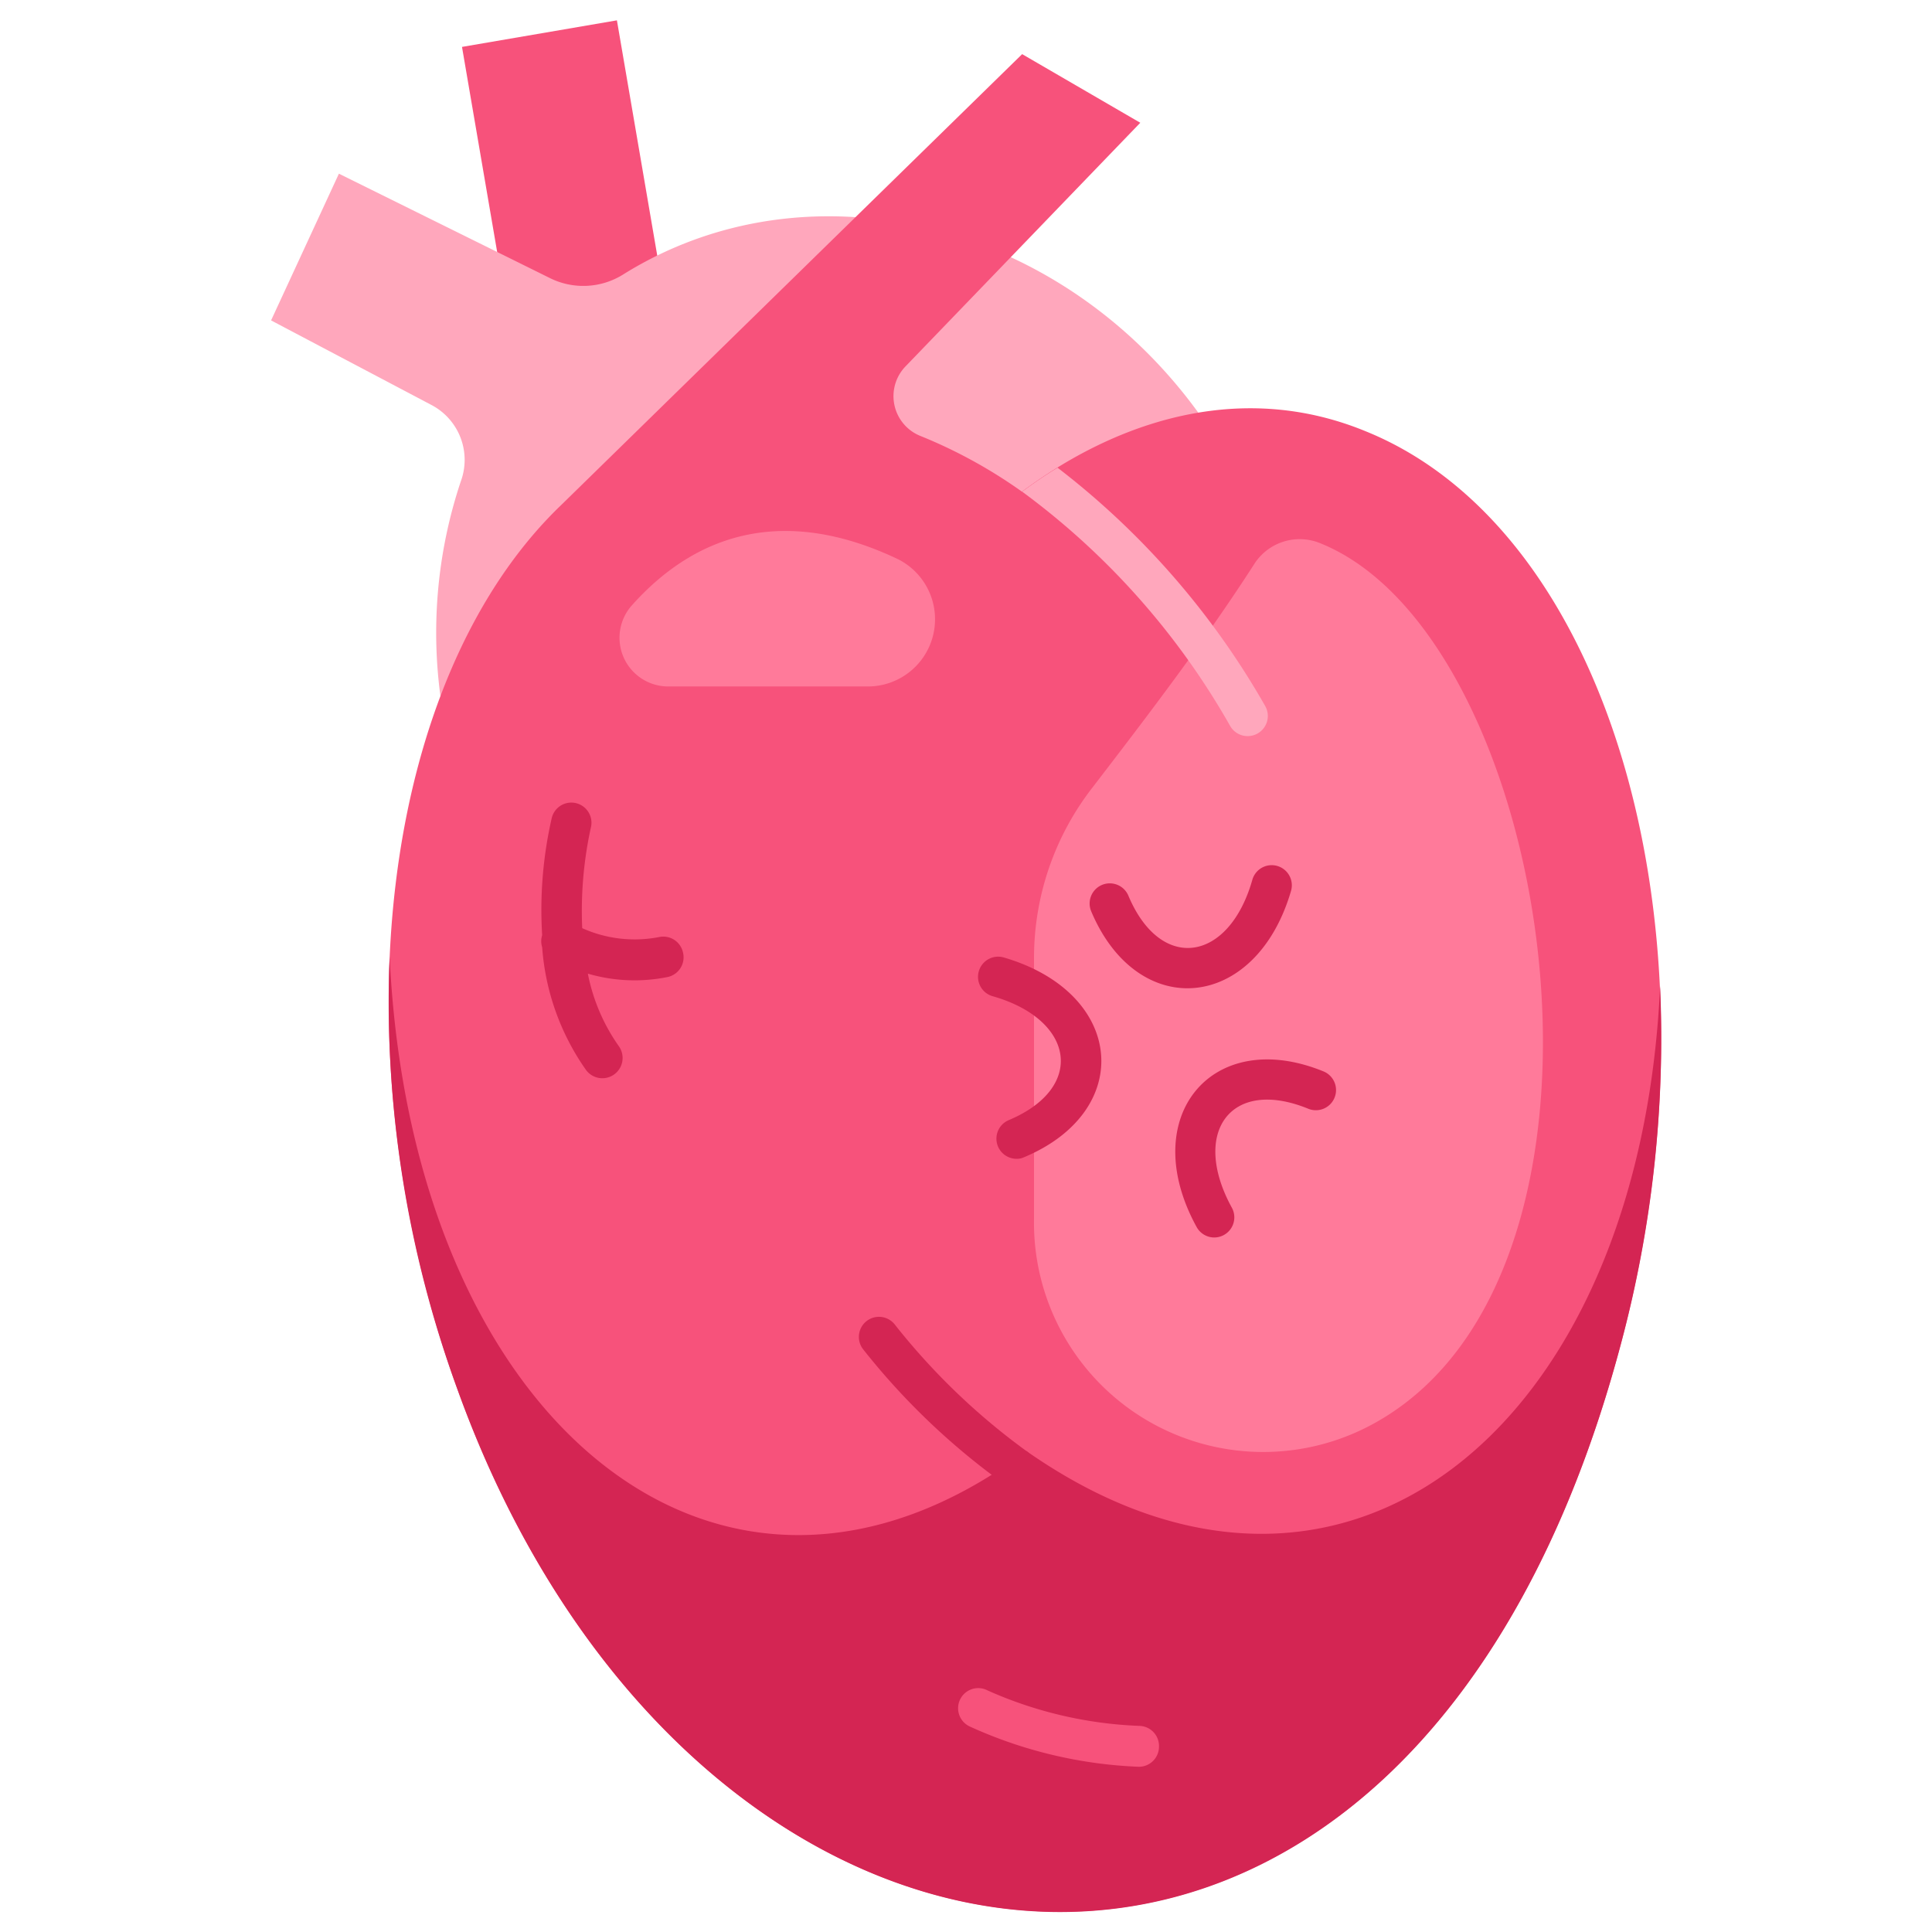
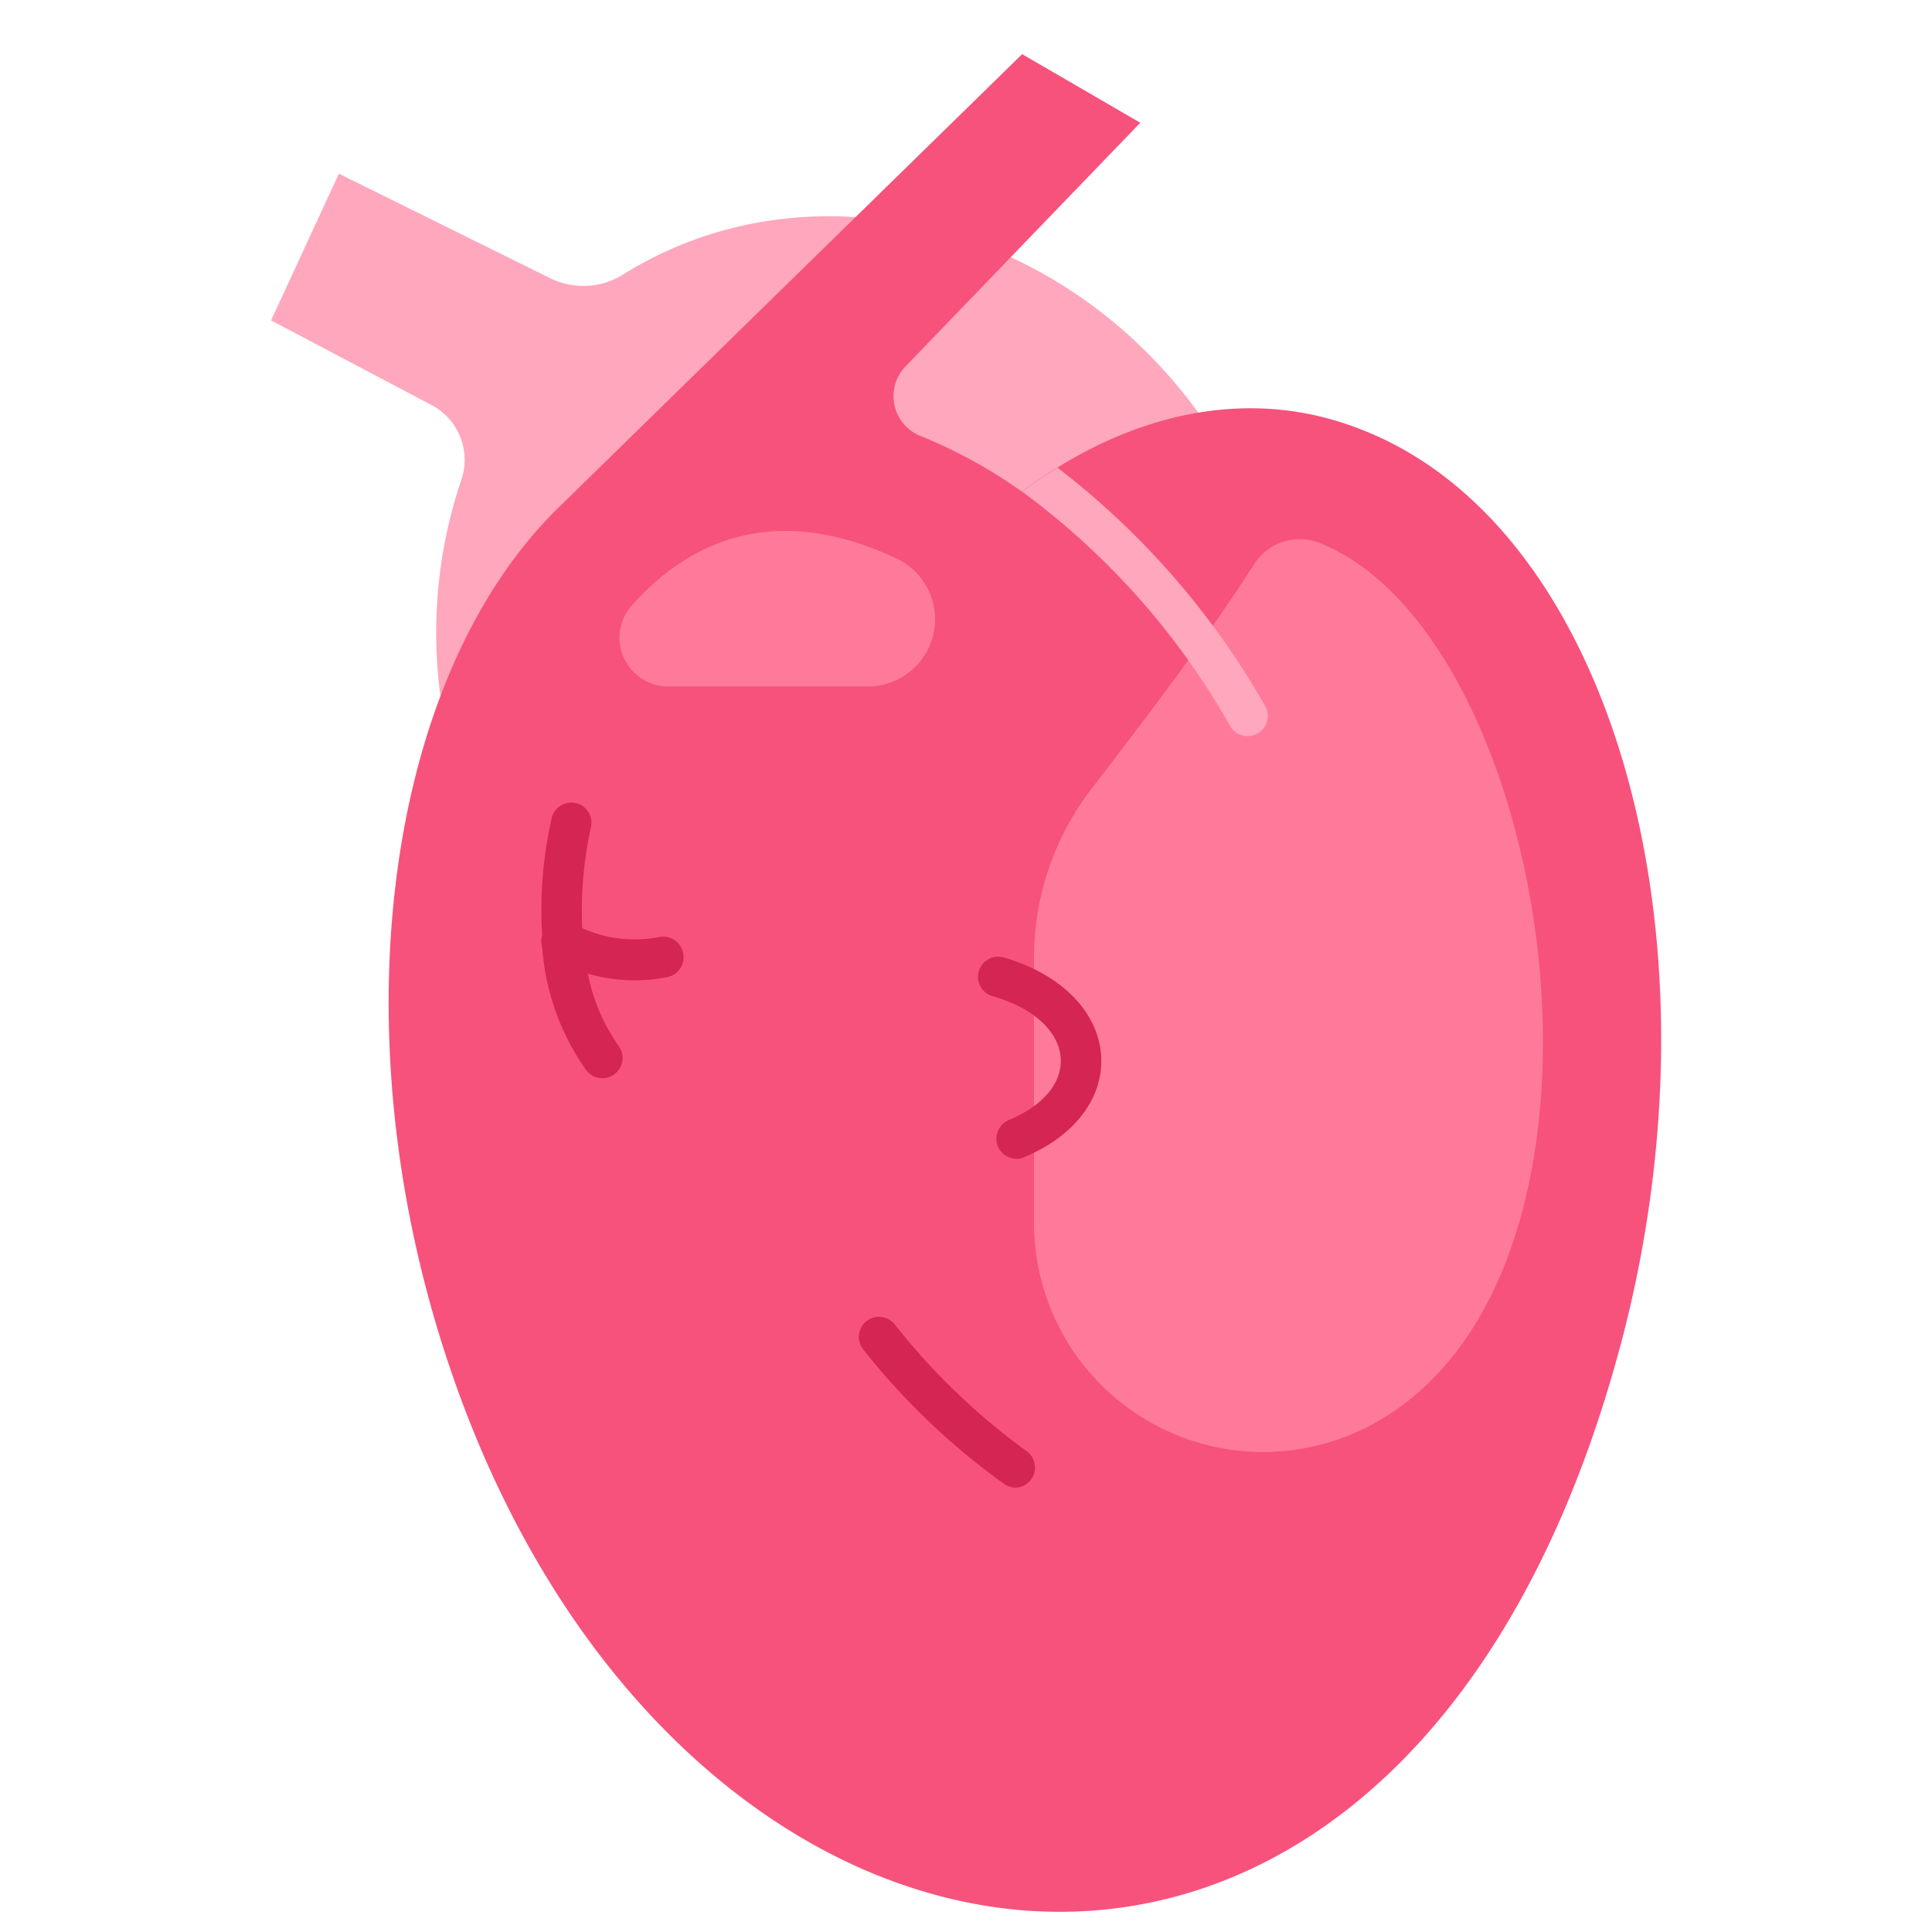
<svg xmlns="http://www.w3.org/2000/svg" viewBox="0 0 96 96">
  <defs>
    <style>.cls-1{fill:#f7527b;}.cls-2{fill:#ffa7bc;}.cls-3{fill:#ff7a9a;}.cls-4{fill:#d42553;}</style>
  </defs>
  <title>Heart</title>
  <g id="Heart">
-     <rect class="cls-1" x="24.48" y="1.53" width="7.81" height="18.74" transform="translate(-1.43 4.96) rotate(-9.73)" />
    <path class="cls-2" d="M16.84,8.63l10.47,5.18a3.73,3.73,0,0,0,3.62-.15C40.75,7.5,54.43,11.38,61,22.75c6.35,11,3.4,24.49-6.55,30.24S31.29,54.5,25,43.55a23.72,23.72,0,0,1-2.1-19.64,3.08,3.08,0,0,0-1.43-3.77l-8-4.22Z" />
    <path class="cls-1" d="M80.55,66.74c-10.52,39.55-46,35-57.8,2.35C16.56,52,19,33.61,27.89,25.09l22.9-22.4L56.66,6.1,45,18.2a2.13,2.13,0,0,0,.78,3.48,24.55,24.55,0,0,1,5,2.75c5.09-3.78,11.18-5.43,17.08-3C80.19,26.42,85.86,46.72,80.55,66.74Z" />
    <path class="cls-3" d="M44.63,27.79c-5.37-2.56-9.84-1.53-13.26,2.32a2.42,2.42,0,0,0,1.83,4h9.95A3.34,3.34,0,0,0,44.63,27.79Z" />
    <path class="cls-3" d="M65.62,27A2.68,2.68,0,0,0,62.34,28c-2.44,3.8-5.32,7.57-8.07,11.15a13.78,13.78,0,0,0-2.89,8.39v13a11.39,11.39,0,0,0,17,10.13C82,63,77.23,31.7,65.62,27Z" />
-     <path class="cls-4" d="M80.55,66.75c-10.5,39.56-46,35-57.8,2.34a56,56,0,0,1-3.39-21.55C20.47,70.81,35.93,83.34,51,72.1,66.67,83.07,81.49,71,82.49,49A58.65,58.65,0,0,1,80.55,66.75Z" />
    <path class="cls-2" d="M62.5,36.44a1,1,0,0,1-1.37-.36A37.2,37.2,0,0,0,50.79,24.43c.58-.43,1.17-.83,1.76-1.19A39.67,39.67,0,0,1,62.86,35.07,1,1,0,0,1,62.5,36.44Z" />
    <path class="cls-4" d="M50.47,73.92a1,1,0,0,1-.57-.18,34.73,34.73,0,0,1-7-6.68,1,1,0,0,1,.14-1.4,1,1,0,0,1,1.41.14A33.16,33.16,0,0,0,51,72.1,1,1,0,0,1,50.47,73.92Z" />
    <path class="cls-4" d="M50.51,57.58a1,1,0,0,1-.39-1.92c3.84-1.61,3.28-5-.8-6.16a1,1,0,0,1-.68-1.25,1,1,0,0,1,1.25-.67c6,1.76,6.51,7.61,1,9.92A.84.84,0,0,1,50.51,57.58Z" />
-     <path class="cls-4" d="M54.22,45.28a1,1,0,0,1,1.85-.77c1.61,3.83,5,3.3,6.16-.8a1,1,0,0,1,1.92.56C62.4,50.26,56.54,50.79,54.22,45.28Z" />
-     <path class="cls-4" d="M60.34,61.49a1,1,0,0,1-.88-.52c-3-5.46.76-10,6.31-7.73A1,1,0,0,1,65,55.09c-3.85-1.57-5.84,1.18-3.79,4.92A1,1,0,0,1,60.34,61.49Z" />
    <path class="cls-4" d="M33.94,47.34a1,1,0,0,0-1.18-.78,6.36,6.36,0,0,1-3.83-.44,19.35,19.35,0,0,1,.43-5,1,1,0,0,0-.73-1.21,1,1,0,0,0-1.21.72,20.46,20.46,0,0,0-.48,5.84,1,1,0,0,0,0,.6,12.11,12.11,0,0,0,2.16,6.07A1,1,0,0,0,30.76,52a9.37,9.37,0,0,1-1.55-3.62,8.26,8.26,0,0,0,3.95.17A1,1,0,0,0,33.94,47.34Z" />
    <path class="cls-1" d="M56.66,85.76A20.38,20.38,0,0,1,49.08,84a1,1,0,1,0-.89,1.79,22.33,22.33,0,0,0,8.4,2,1,1,0,0,0,1-1A1,1,0,0,0,56.66,85.76Z" />
  </g>
</svg>